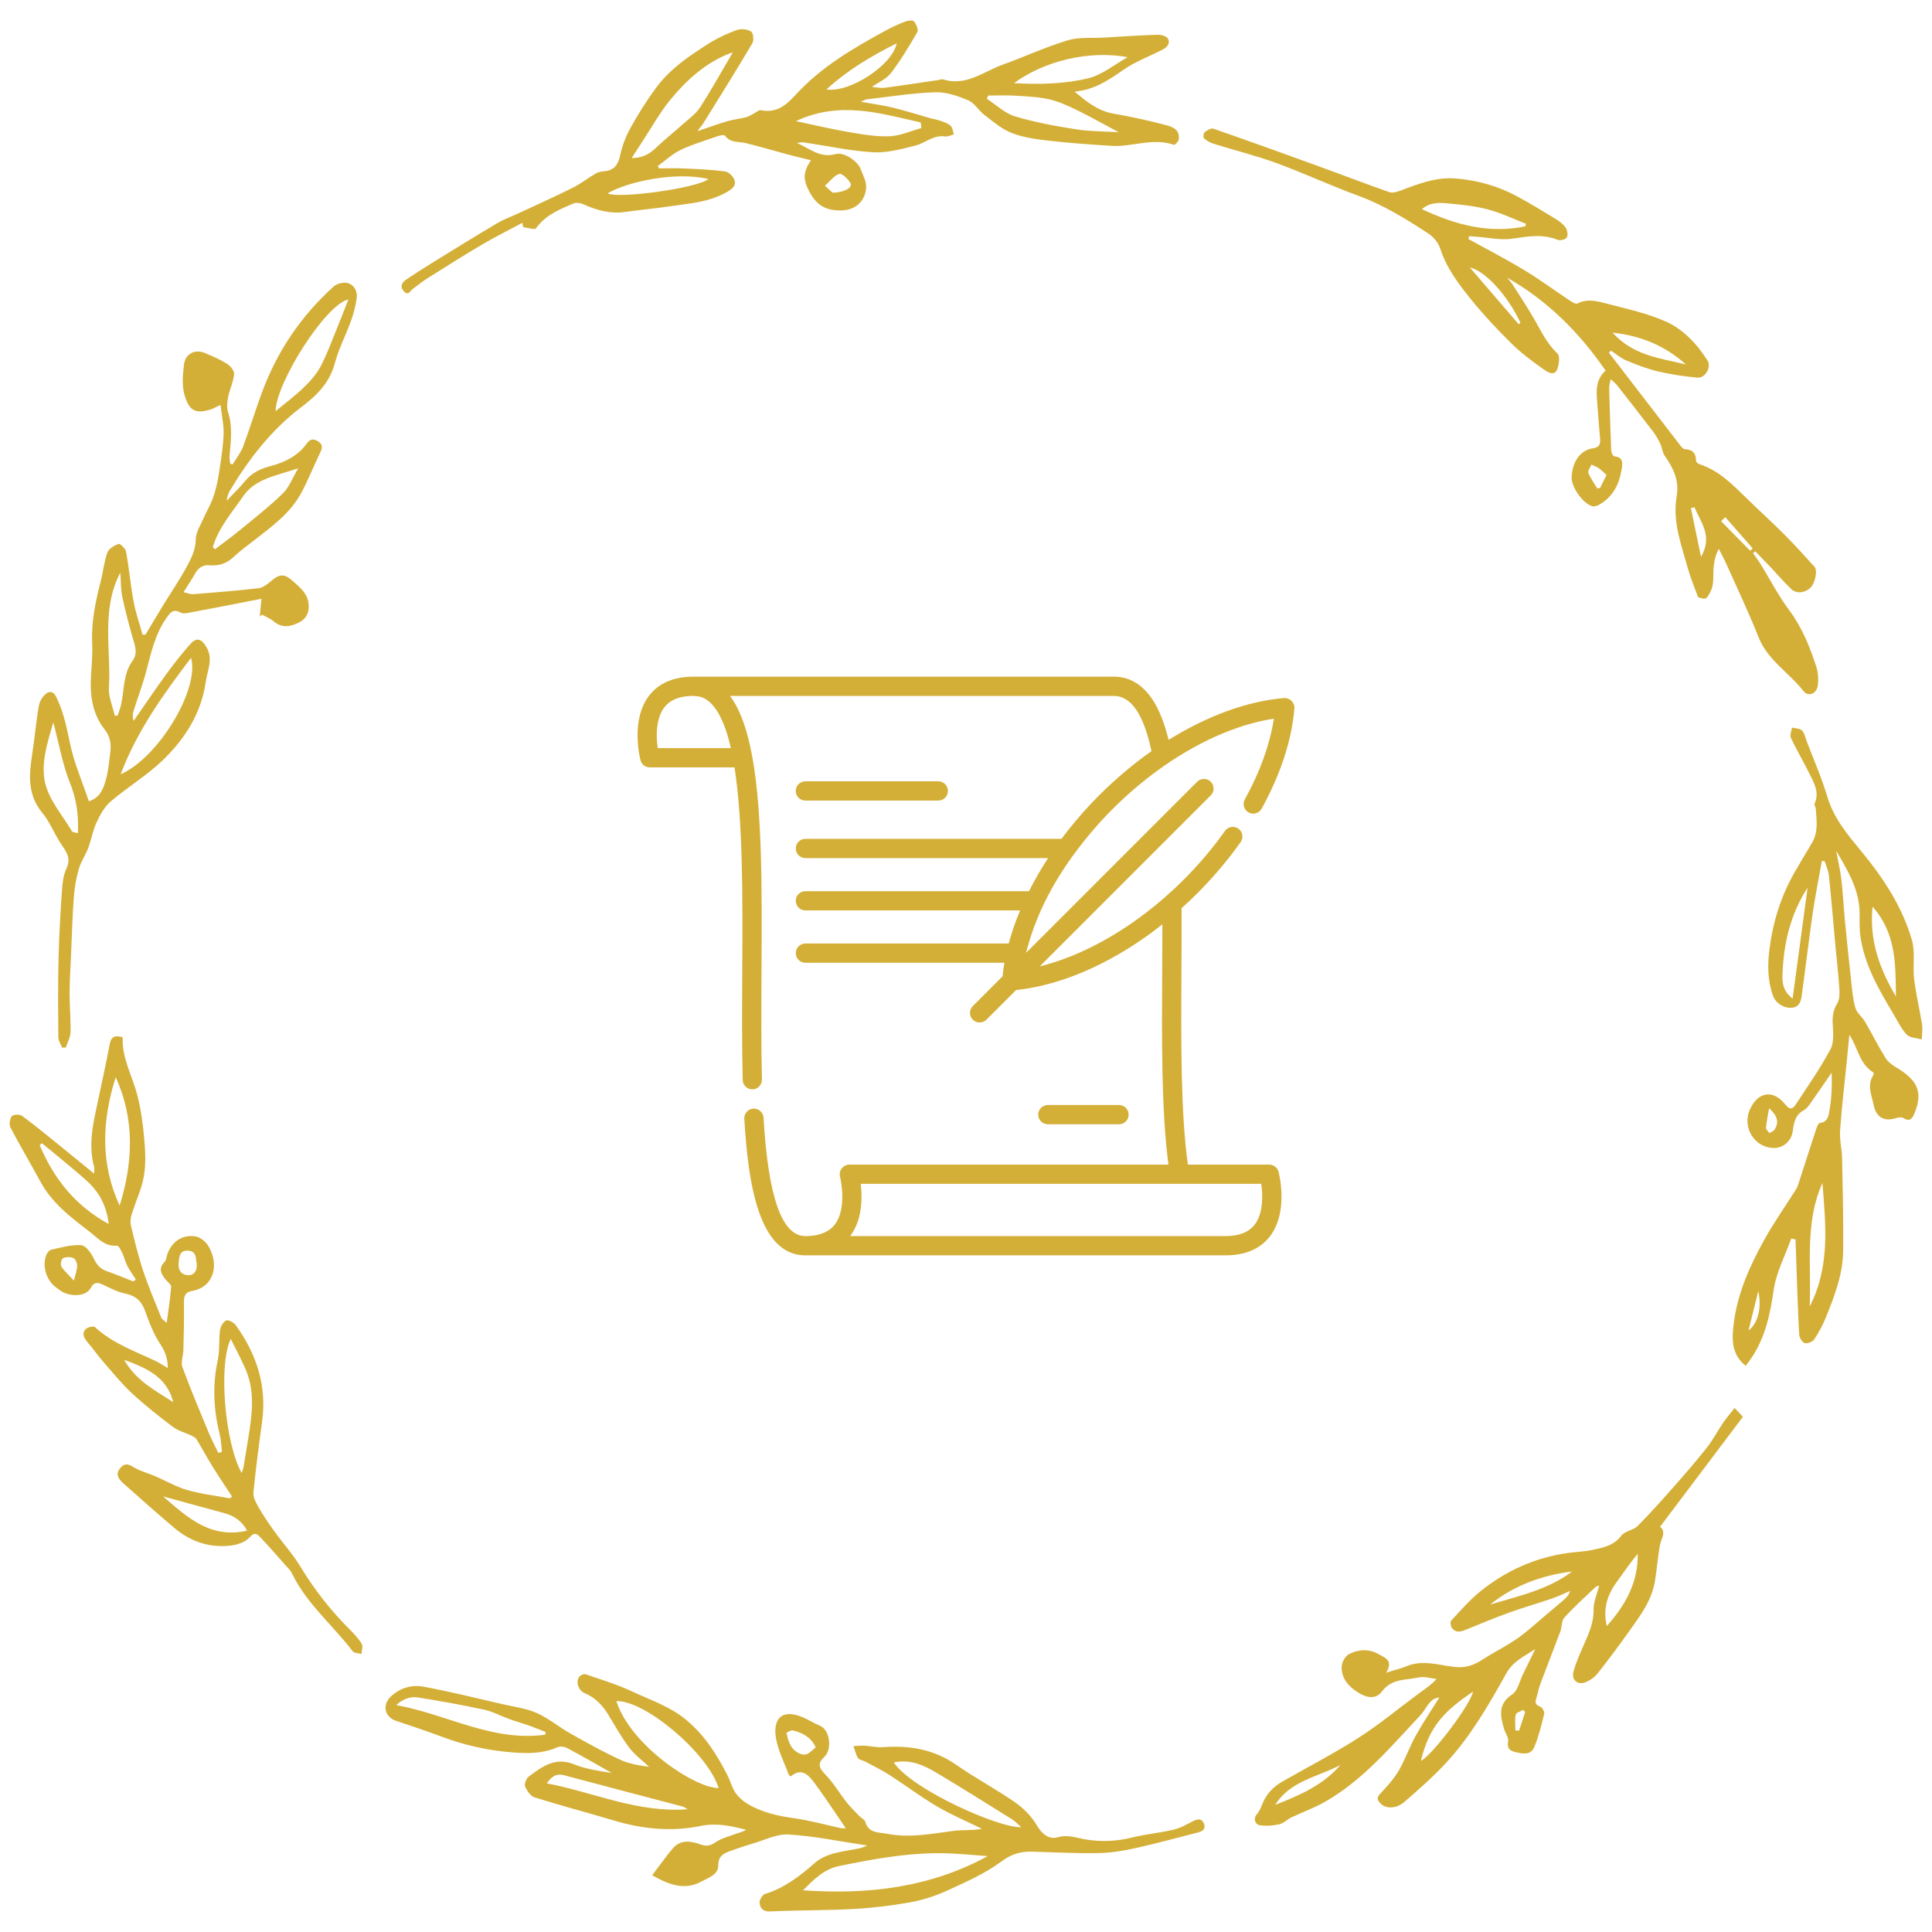
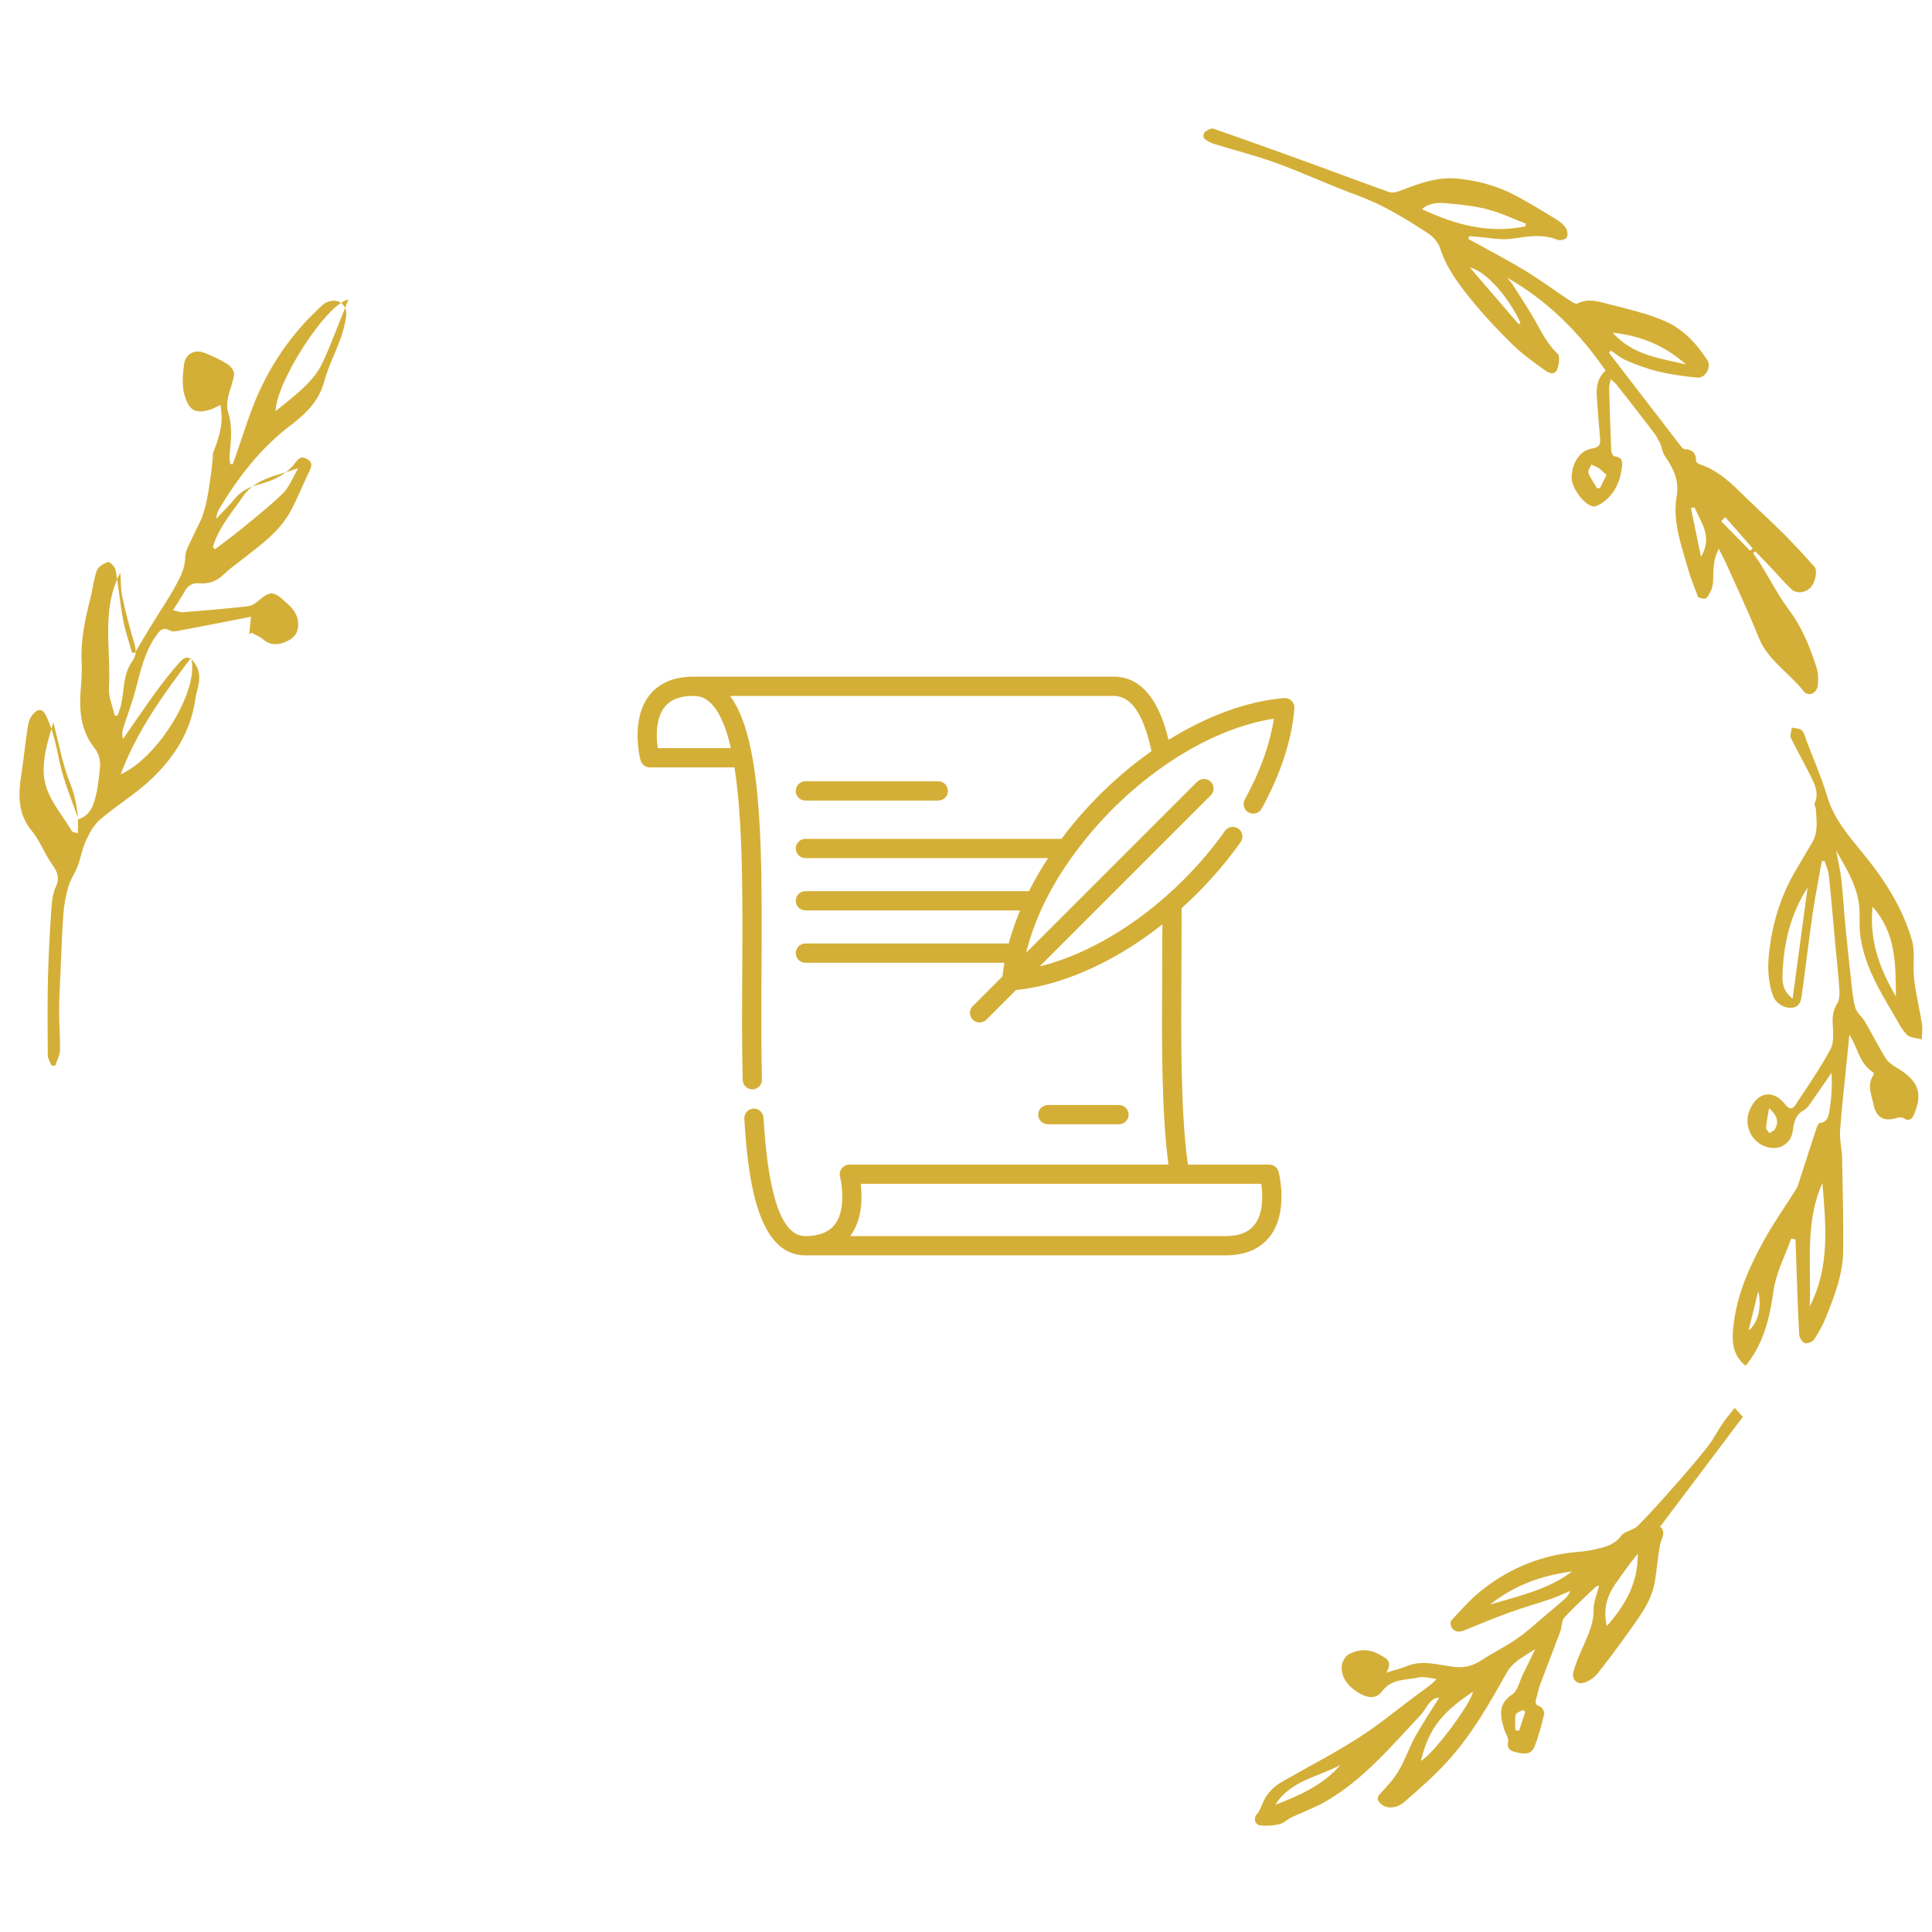
<svg xmlns="http://www.w3.org/2000/svg" version="1.1" id="Capa_1" x="0px" y="0px" width="200px" height="200px" viewBox="-60 -60 200 200" enable-background="new -60 -60 200 200" xml:space="preserve">
  <path fill="#D4AF37" d="M37.133,20.882H23.371c-0.55,0-0.996,0.446-0.996,0.996s0.446,0.996,0.996,0.996h13.763  c0.55,0,0.996-0.446,0.996-0.996C38.129,21.328,37.683,20.882,37.133,20.882z M55.84,54.391h-7.368c-0.55,0-0.996,0.446-0.996,0.996  s0.446,0.996,0.996,0.996h7.368c0.55,0,0.996-0.446,0.996-0.996C56.836,54.837,56.39,54.391,55.84,54.391z M69.25,24.104  c0.482,0.266,1.087,0.092,1.354-0.389c1.953-3.53,3.126-7.119,3.392-10.376c0.049-0.604-0.471-1.123-1.074-1.074  c-3.8,0.311-7.962,1.848-11.948,4.326c-0.431-1.75-0.976-3.117-1.653-4.151c-1.041-1.588-2.399-2.394-4.036-2.394h-43.47  c-2.059,0-3.613,0.661-4.619,1.966c-1.953,2.533-0.937,6.516-0.893,6.684c0.115,0.438,0.511,0.743,0.963,0.743h8.769  c0.891,5.668,0.845,13.729,0.803,21.148c-0.022,3.767-0.044,7.662,0.047,11.212c0.014,0.55,0.47,0.983,1.021,0.971  c0.55-0.014,0.985-0.471,0.971-1.021c-0.09-3.519-0.067-7.398-0.046-11.149c0.051-8.89,0.099-17.442-1.145-23.219  c-0.119-0.55-0.253-1.097-0.411-1.637c-0.439-1.508-0.997-2.763-1.706-3.704h39.719c1.805,0,3.088,1.871,3.914,5.717  c-1.075,0.756-2.123,1.578-3.14,2.456c-2.274,1.962-4.373,4.201-6.178,6.626H23.373c-0.55,0-0.996,0.446-0.996,0.996  s0.446,0.996,0.996,0.996h25.121c-0.736,1.129-1.396,2.275-1.974,3.424H23.373c-0.55,0-0.996,0.446-0.996,0.996  c0,0.55,0.446,0.996,0.996,0.996h22.228c-0.481,1.148-0.876,2.294-1.18,3.424H23.373c-0.55,0-0.996,0.446-0.996,0.996  c0,0.55,0.446,0.996,0.996,0.996h20.602c-0.083,0.475-0.146,0.944-0.194,1.41l-3.077,3.077c-0.389,0.389-0.389,1.02,0,1.409  c0.377,0.377,1.021,0.388,1.409,0l3.075-3.075c1.847-0.187,3.66-0.641,5.406-1.265c1.797-0.642,3.528-1.467,5.179-2.422  c1.592-0.92,3.112-1.964,4.555-3.104c-0.001,1.631-0.01,3.281-0.019,4.895c-0.041,7.16-0.083,14.545,0.65,19.972  c0,0-32.998,0-33.037,0c-0.631,0-1.11,0.603-0.97,1.218c0.002,0.01,0.003,0.02,0.006,0.03c0,0.001,0.002,0.008,0.004,0.017  c0.056,0.23,0.729,3.189-0.5,4.88c-0.003,0.005-0.007,0.01-0.011,0.015c-0.707,0.96-1.958,1.249-3.091,1.242  c-2.421-0.014-3.834-4.025-4.322-12.262c-0.033-0.549-0.504-0.967-1.053-0.935c-0.549,0.033-0.968,0.504-0.935,1.053  c0.389,6.581,1.461,14.136,6.323,14.136h43.471c2.059,0,3.613-0.661,4.619-1.966c1.953-2.533,0.937-6.516,0.893-6.684  c-0.115-0.438-0.511-0.743-0.963-0.743h-8.422c-0.752-5.302-0.711-12.747-0.67-19.961c0.012-2.173,0.025-4.414,0.016-6.585  c0.554-0.498,1.098-1.012,1.631-1.545c1.662-1.662,3.171-3.445,4.485-5.301c0.318-0.449,0.212-1.071-0.237-1.388  s-1.071-0.212-1.388,0.237c-1.25,1.764-2.686,3.461-4.269,5.044c-1.248,1.248-2.578,2.415-3.982,3.485  c-3.428,2.612-7.096,4.489-10.583,5.406c-0.112,0.029-0.225,0.057-0.338,0.085l17.702-17.702c0.389-0.389,0.389-1.02,0-1.409  s-1.02-0.389-1.409,0L46.228,38.629c0.026-0.103,0.05-0.205,0.077-0.309c1.017-3.891,2.969-7.443,5.412-10.609  c0.001-0.001,0.002-0.002,0.003-0.003c0.008-0.01,0.015-0.02,0.023-0.03c2.277-2.978,4.981-5.633,8.002-7.853  c3.968-2.909,8.223-4.832,12.125-5.428c-0.406,2.651-1.433,5.514-3.006,8.357C68.594,23.232,68.768,23.838,69.25,24.104z   M15.657,17.446H8.089l0,0c-0.046-0.322-0.09-0.727-0.099-1.17c-0.018-0.906,0.103-2.172,0.785-3.052  c0.611-0.789,1.588-1.177,2.986-1.187l0.652,0.071c0.01,0.002,0.019,0.005,0.028,0.007c1.317,0.343,2.346,1.925,3.067,4.711  C15.561,17.033,15.609,17.239,15.657,17.446z M70.564,62.55c0.151,1.055,0.261,2.997-0.681,4.218  c-0.618,0.801-1.613,1.191-3.042,1.191H28.008c1.281-1.685,1.264-3.998,1.096-5.41L70.564,62.55L70.564,62.55z" />
  <g>
-     <path fill="#D4AF37" d="M27.554,129.259c-1.114-1.624-2.116-3.163-3.204-4.639c-0.62-0.842-1.348-1.681-2.474-0.734   c-0.132-0.096-0.21-0.122-0.228-0.17c-0.458-1.256-1.098-2.483-1.319-3.781c-0.319-1.865,0.487-3.131,2.764-2.166   c0.617,0.261,1.191,0.625,1.807,0.89c1.049,0.452,1.242,2.464,0.445,3.2c-0.727,0.671-0.587,1.131,0.076,1.815   c0.845,0.871,1.475,1.948,2.231,2.909c0.387,0.493,0.841,0.934,1.276,1.388c0.208,0.217,0.57,0.371,0.643,0.618   c0.36,1.225,1.378,1.068,2.299,1.247c2.322,0.453,4.578-0.014,6.859-0.307c0.956-0.122,1.94-0.02,2.927-0.212   c-1.56-0.767-3.171-1.445-4.665-2.323c-1.687-0.991-3.254-2.185-4.903-3.244c-0.811-0.521-1.688-0.941-2.539-1.398   c-0.242-0.13-0.607-0.163-0.727-0.357c-0.229-0.37-0.322-0.823-0.472-1.242c0.385-0.016,0.772-0.062,1.156-0.041   c0.622,0.034,1.248,0.201,1.86,0.155c2.749-0.207,5.301,0.201,7.635,1.833c1.965,1.374,4.101,2.501,6.07,3.869   c0.879,0.611,1.704,1.443,2.243,2.358c0.551,0.935,1.265,1.527,2.189,1.264c1.074-0.305,1.99,0.085,2.944,0.237   c1.613,0.256,3.158,0.182,4.738-0.209c1.418-0.35,2.89-0.481,4.313-0.816c0.698-0.164,1.35-0.549,2-0.878   c0.444-0.225,0.859-0.318,1.106,0.187c0.237,0.485,0.018,0.829-0.517,0.964c-2.171,0.549-4.33,1.152-6.515,1.636   c-1.266,0.28-2.572,0.497-3.864,0.52c-2.288,0.04-4.579-0.083-6.868-0.151c-1.193-0.035-2.143,0.252-3.193,1.03   c-1.677,1.244-3.654,2.111-5.572,2.99c-1.214,0.557-2.526,0.985-3.839,1.223c-1.953,0.354-3.94,0.587-5.923,0.696   c-2.853,0.157-5.717,0.111-8.572,0.251c-0.778,0.038-1.052-0.347-1.11-0.891c-0.032-0.294,0.296-0.834,0.568-0.919   c1.99-0.62,3.566-1.814,5.109-3.178c1.308-1.157,3.133-1.204,4.784-1.571c0.156-0.035,0.302-0.116,0.684-0.266   c-2.881-0.429-5.501-0.984-8.145-1.139c-1.249-0.073-2.546,0.609-3.814,0.971c-0.65,0.185-1.292,0.405-1.928,0.634   c-0.771,0.277-1.538,0.454-1.539,1.614c-0.001,0.956-1.006,1.247-1.718,1.637c-1.769,0.969-3.369,0.347-5.118-0.635   c0.737-0.971,1.385-1.897,2.109-2.757c0.822-0.977,1.895-0.798,2.925-0.428c0.582,0.209,0.977,0.135,1.509-0.224   c0.639-0.432,1.442-0.625,2.182-0.901c0.334-0.124,0.687-0.198,1.02-0.396c-1.562-0.398-3.059-0.744-4.717-0.402   c-2.986,0.616-5.969,0.334-8.899-0.537c-2.766-0.822-5.558-1.559-8.31-2.422c-0.417-0.131-0.794-0.695-0.976-1.145   c-0.103-0.255,0.126-0.825,0.382-1.013c1.381-1.018,2.734-2.057,4.685-1.264c1.222,0.497,2.57,0.686,3.905,0.897   c-1.537-0.866-3.063-1.751-4.62-2.579c-0.283-0.151-0.748-0.202-1.029-0.076c-1.5,0.673-3.076,0.645-4.64,0.525   c-2.527-0.194-4.984-0.745-7.364-1.645c-1.549-0.586-3.129-1.089-4.695-1.628c-1.197-0.412-1.442-1.668-0.492-2.54   c0.955-0.877,2.159-1.213,3.354-0.991c2.768,0.515,5.505,1.198,8.251,1.828c1.169,0.268,2.398,0.42,3.477,0.902   c1.229,0.549,2.294,1.452,3.477,2.12c1.676,0.946,3.364,1.88,5.106,2.696c0.93,0.435,1.982,0.611,3.044,0.751   c-0.693-0.654-1.488-1.23-2.056-1.979c-0.81-1.068-1.469-2.253-2.165-3.404c-0.605-1.001-1.376-1.791-2.473-2.253   c-0.607-0.256-0.912-1.116-0.572-1.644c0.117-0.181,0.498-0.367,0.675-0.306c1.646,0.565,3.322,1.077,4.892,1.813   c1.868,0.875,3.847,1.52,5.494,2.88c1.935,1.598,3.226,3.619,4.329,5.805c0.29,0.575,0.447,1.23,0.802,1.756   c0.308,0.456,0.76,0.864,1.234,1.15c1.496,0.902,3.158,1.271,4.885,1.51c1.629,0.226,3.226,0.681,4.838,1.03   C27.197,129.281,27.324,129.259,27.554,129.259z M42.246,132.146c-1.305-0.095-2.596-0.223-3.891-0.278   c-3.892-0.165-7.69,0.523-11.478,1.3c-1.563,0.32-2.594,1.352-3.747,2.516C29.949,136.16,36.326,135.377,42.246,132.146z    M14.399,125.103c-1.137-3.622-7.593-9.08-10.593-9.008C5.239,120.619,11.86,125.092,14.399,125.103z M-3.579,119.579   c0.026-0.091,0.052-0.183,0.078-0.274c-0.558-0.22-1.11-0.456-1.675-0.655c-0.705-0.249-1.427-0.45-2.13-0.704   c-0.862-0.31-1.688-0.769-2.573-0.959c-2.28-0.49-4.577-0.911-6.882-1.267c-0.791-0.122-1.568,0.185-2.221,0.79   C-13.806,117.441-9.049,120.324-3.579,119.579z M32.526,122.449c1.922,2.846,10.957,6.819,13.189,6.702   c-0.365-0.317-0.633-0.619-0.962-0.824c-2.612-1.629-5.217-3.269-7.862-4.842C35.592,122.713,34.21,122.09,32.526,122.449z    M11.191,127.294c-0.287-0.164-0.372-0.239-0.47-0.265c-4.106-1.084-8.215-2.155-12.316-3.254c-0.79-0.212-1.28,0.091-1.799,0.833   C1.46,125.539,5.963,127.679,11.191,127.294z M24.442,120.884c-0.477-1.047-1.362-1.505-2.365-1.754   c-0.195-0.048-0.673,0.245-0.662,0.29c0.208,0.829,0.402,1.654,1.313,2.085C23.583,121.91,23.935,121.261,24.442,120.884z" />
    <path fill="#D4AF37" d="M92.006-35.258c1.931,1.067,3.896,2.079,5.783,3.219c1.61,0.972,3.127,2.099,4.696,3.14   c0.243,0.161,0.634,0.406,0.806,0.318c1.112-0.571,2.203-0.199,3.25,0.067c1.961,0.497,3.961,0.959,5.807,1.754   c1.883,0.81,3.298,2.339,4.412,4.072c0.436,0.678-0.234,1.858-1.032,1.783c-1.369-0.129-2.743-0.327-4.081-0.642   c-1.129-0.266-2.228-0.694-3.302-1.142c-0.568-0.237-1.053-0.671-1.576-1.015c-0.071,0.072-0.143,0.145-0.214,0.217   c2.438,3.17,4.874,6.34,7.317,9.505c0.147,0.191,0.349,0.468,0.536,0.477c0.822,0.037,1.165,0.435,1.17,1.232   c0.001,0.114,0.214,0.283,0.36,0.33c2.057,0.661,3.484,2.177,4.969,3.621c1.278,1.242,2.599,2.441,3.857,3.703   c1.06,1.063,2.069,2.179,3.073,3.295c0.344,0.382,0.067,1.671-0.402,2.145c-0.549,0.556-1.45,0.68-1.993,0.17   c-0.716-0.672-1.351-1.428-2.027-2.143c-0.563-0.596-1.136-1.183-1.704-1.774c-0.079,0.065-0.157,0.131-0.236,0.196   c0.262,0.375,0.542,0.738,0.782,1.126c0.978,1.585,1.834,3.259,2.943,4.746c1.353,1.814,2.17,3.84,2.844,5.946   c0.182,0.57,0.209,1.23,0.141,1.83c-0.102,0.896-0.985,1.272-1.499,0.613c-1.484-1.906-3.694-3.175-4.64-5.565   c-1.016-2.564-2.208-5.058-3.332-7.578c-0.21-0.471-0.46-0.924-0.786-1.574c-0.589,1.119-0.556,2.132-0.575,3.146   c-0.008,0.414-0.076,0.867-0.259,1.231c-0.455,0.906-0.497,0.893-1.308,0.627c-0.376-1.039-0.77-1.95-1.035-2.896   c-0.688-2.457-1.631-4.924-1.186-7.509c0.295-1.712-0.349-2.943-1.229-4.223c-0.25-0.363-0.285-0.868-0.479-1.279   c-0.203-0.429-0.442-0.853-0.73-1.229c-1.232-1.615-2.486-3.215-3.74-4.813c-0.145-0.185-0.343-0.328-0.651-0.617   c-0.072,0.41-0.162,0.666-0.155,0.919c0.056,2.158,0.122,4.316,0.212,6.472c0.009,0.212,0.19,0.587,0.315,0.597   c0.98,0.079,0.856,0.786,0.761,1.371c-0.254,1.568-0.938,2.894-2.407,3.68c-0.172,0.092-0.408,0.166-0.586,0.125   c-0.98-0.226-2.236-1.998-2.182-3.031c0.087-1.648,0.907-2.781,2.232-2.983c0.612-0.093,0.764-0.411,0.718-0.958   c-0.123-1.447-0.246-2.895-0.343-4.344c-0.068-1.015,0.059-1.985,0.91-2.735c-2.729-3.951-6.015-7.25-10.214-9.631   c0.194,0.235,0.415,0.453,0.578,0.708c0.743,1.16,1.502,2.312,2.195,3.502c0.741,1.272,1.34,2.611,2.461,3.656   c0.276,0.258,0.164,1.155-0.037,1.649c-0.286,0.701-0.96,0.297-1.31,0.049c-1.153-0.82-2.315-1.661-3.323-2.646   c-1.468-1.435-2.883-2.942-4.179-4.533c-1.334-1.638-2.628-3.323-3.296-5.402c-0.189-0.587-0.687-1.193-1.211-1.533   c-2.309-1.503-4.641-2.959-7.264-3.918c-2.856-1.044-5.62-2.338-8.476-3.383c-2.123-0.777-4.331-1.32-6.493-1.994   c-0.364-0.113-0.722-0.32-1.007-0.569c-0.099-0.087-0.055-0.542,0.071-0.639c0.254-0.196,0.67-0.441,0.912-0.356   c3.632,1.262,7.249,2.567,10.863,3.879c2.448,0.889,4.879,1.825,7.337,2.687c0.324,0.114,0.784-0.014,1.136-0.148   c1.851-0.703,3.702-1.425,5.73-1.265c2.224,0.176,4.351,0.768,6.32,1.824c1.382,0.742,2.724,1.562,4.063,2.382   c0.389,0.238,0.78,0.546,1.029,0.917c0.171,0.255,0.239,0.766,0.092,0.992c-0.134,0.206-0.684,0.34-0.941,0.236   c-1.573-0.635-3.107-0.351-4.711-0.115c-1.19,0.175-2.448-0.118-3.676-0.203c-0.257-0.018-0.513-0.041-0.769-0.062   C92.064-35.454,92.035-35.356,92.006-35.258z M97.912-36.573c0.017-0.089,0.034-0.178,0.05-0.267   c-1.296-0.5-2.562-1.111-3.896-1.468c-1.303-0.349-2.67-0.495-4.019-0.621c-0.95-0.089-1.958-0.183-2.849,0.577   C90.676-36.713,94.165-35.788,97.912-36.573z M106.933-25.563c2.176,2.404,4.969,2.645,7.593,3.291   C112.423-24.154,109.974-25.234,106.933-25.563z M97.214-26.434c0.06-0.052,0.12-0.104,0.18-0.155   c-1.236-2.668-3.543-5.327-5.238-5.727C93.842-30.356,95.528-28.395,97.214-26.434z M115.412-7.483   c-0.123,0.023-0.247,0.047-0.37,0.07c0.333,1.614,0.667,3.228,1.044,5.058C117.333-4.48,116.066-5.927,115.412-7.483z    M106.306-10.835c-0.351-0.308-0.56-0.533-0.808-0.699c-0.231-0.155-0.503-0.248-0.757-0.368c-0.115,0.288-0.396,0.64-0.314,0.85   c0.222,0.568,0.598,1.075,0.913,1.607c0.101-0.013,0.201-0.027,0.301-0.04C105.861-9.932,106.081-10.378,106.306-10.835z    M118.598-6.468c-0.142,0.141-0.284,0.283-0.425,0.424c0.999,1.019,1.999,2.037,2.998,3.056c0.09-0.08,0.18-0.161,0.269-0.241   C120.492-4.308,119.545-5.388,118.598-6.468z" />
-     <path fill="#D4AF37" d="M23.951-43.409c-0.916-0.23-1.7-0.416-2.478-0.624c-1.419-0.379-2.828-0.794-4.253-1.15   c-0.749-0.187-1.616,0.015-2.171-0.776c-0.072-0.102-0.474-0.038-0.693,0.038c-1.307,0.455-2.646,0.848-3.89,1.439   c-0.86,0.409-1.585,1.103-2.37,1.67c0.044,0.08,0.088,0.16,0.131,0.241c0.854,0,1.71-0.033,2.563,0.007   c1.437,0.068,2.88,0.124,4.303,0.316c0.363,0.049,0.824,0.536,0.945,0.916c0.154,0.486-0.122,0.821-0.7,1.162   c-1.939,1.141-4.086,1.238-6.196,1.554C7.677-38.398,6.2-38.269,4.734-38.06c-1.557,0.222-2.979-0.174-4.377-0.807   c-0.29-0.131-0.724-0.182-1.003-0.064c-1.439,0.612-2.896,1.196-3.868,2.567c-0.13,0.183-0.873-0.07-1.332-0.121   c-0.028-0.149-0.055-0.298-0.083-0.447c-1.394,0.748-2.814,1.451-4.176,2.253c-1.931,1.138-3.825,2.341-5.723,3.534   c-0.487,0.306-0.926,0.687-1.397,1.018c-0.287,0.202-0.503,0.797-0.965,0.288c-0.445-0.49-0.213-0.922,0.262-1.238   c0.869-0.577,1.745-1.146,2.633-1.694c2.253-1.389,4.502-2.785,6.78-4.132c0.73-0.432,1.546-0.716,2.319-1.077   c1.835-0.855,3.683-1.682,5.492-2.589c0.854-0.428,1.615-1.038,2.448-1.512c0.279-0.159,0.649-0.169,0.981-0.217   c0.903-0.13,1.284-0.728,1.467-1.593c0.21-0.994,0.586-1.989,1.08-2.877c0.805-1.446,1.693-2.858,2.676-4.188   c1.436-1.94,3.43-3.275,5.437-4.548c0.903-0.573,1.9-1.03,2.907-1.394c0.43-0.156,1.077-0.075,1.466,0.161   c0.22,0.134,0.306,0.913,0.13,1.21c-1.672,2.822-3.41,5.606-5.142,8.392c-0.138,0.222-0.373,0.384-0.515,0.706   c1.017-0.344,2.026-0.717,3.055-1.021c0.639-0.189,1.314-0.252,1.961-0.418c0.286-0.073,0.542-0.26,0.812-0.395   c0.239-0.119,0.508-0.376,0.713-0.332c1.577,0.336,2.593-0.496,3.558-1.555c2.664-2.925,6.028-4.882,9.456-6.741   c0.617-0.335,1.263-0.629,1.92-0.875c0.283-0.106,0.794-0.172,0.913-0.024c0.234,0.291,0.483,0.869,0.345,1.109   c-0.841,1.458-1.717,2.908-2.733,4.246c-0.455,0.599-1.26,0.931-1.979,1.435c0.436,0.032,0.897,0.142,1.336,0.085   c1.864-0.242,3.721-0.533,5.58-0.806c0.153-0.022,0.324-0.103,0.457-0.061c2.379,0.747,4.191-0.811,6.198-1.534   c2.245-0.809,4.425-1.82,6.703-2.51c1.178-0.356,2.508-0.211,3.77-0.285c1.846-0.108,3.691-0.235,5.538-0.293   c0.367-0.012,0.935,0.147,1.073,0.406c0.268,0.504-0.108,0.915-0.599,1.162c-1.363,0.686-2.826,1.231-4.062,2.099   c-1.529,1.073-3.035,2.058-5.007,2.221c1.226,1.023,2.391,1.992,4.001,2.273c1.77,0.309,3.532,0.688,5.269,1.144   c0.731,0.192,1.665,0.418,1.514,1.534c-0.029,0.215-0.402,0.592-0.498,0.558c-2.181-0.774-4.324,0.243-6.481,0.105   c-2.189-0.14-4.38-0.293-6.559-0.543c-1.274-0.146-2.588-0.333-3.769-0.795c-1.022-0.399-1.91-1.175-2.803-1.855   c-0.609-0.463-1.039-1.253-1.703-1.53c-1.076-0.451-2.287-0.863-3.426-0.824c-2.357,0.08-4.703,0.465-7.053,0.731   c-0.115,0.013-0.222,0.088-0.616,0.251c1.285,0.231,2.317,0.364,3.321,0.61c1.302,0.318,2.582,0.729,3.874,1.094   c0.316,0.089,0.648,0.129,0.955,0.24c0.395,0.144,0.834,0.267,1.137,0.532c0.216,0.189,0.238,0.598,0.347,0.909   c-0.308,0.074-0.632,0.248-0.923,0.205c-1.195-0.177-2.039,0.693-3.068,0.95c-1.434,0.357-2.934,0.775-4.378,0.69   c-2.384-0.14-4.745-0.663-7.117-1.015c-0.239-0.035-0.487-0.005-0.743,0.064c1.282,0.549,2.382,1.592,3.993,1.135   c0.837-0.238,2.269,0.711,2.582,1.554c0.229,0.617,0.601,1.262,0.571,1.878c-0.071,1.467-1.137,2.388-2.587,2.406   c-1.471,0.018-2.476-0.422-3.287-1.931C23.146-41.348,23.082-42.137,23.951-43.409z M5.395-43.642   c1.278,0.007,1.948-0.522,2.609-1.148c0.866-0.82,1.804-1.562,2.692-2.358c0.614-0.551,1.332-1.05,1.767-1.724   c1.193-1.848,2.261-3.777,3.367-5.655c0.013,0.002-0.052-0.033-0.098-0.016c-2.613,0.966-4.612,2.776-6.332,4.866   c-1.103,1.341-1.954,2.891-2.915,4.349C6.156-44.827,5.834-44.321,5.395-43.642z M55.808-46.313   c-1.585-0.844-2.958-1.624-4.376-2.313c-0.919-0.447-1.876-0.88-2.865-1.1c-1.136-0.253-2.323-0.3-3.492-0.371   c-0.928-0.056-1.861-0.011-2.793-0.011c-0.04,0.112-0.08,0.224-0.12,0.337c0.964,0.623,1.853,1.497,2.909,1.816   c2.049,0.619,4.181,1.001,6.301,1.338C52.791-46.391,54.249-46.411,55.808-46.313z M22.399-47.458   c1.948,0.409,3.709,0.833,5.491,1.137c1.388,0.237,2.809,0.484,4.203,0.426c1.106-0.046,2.192-0.547,3.287-0.846   c-0.021-0.194-0.042-0.387-0.064-0.581C31.102-48.27,26.902-49.591,22.399-47.458z M56.735-54.083   c-4.043-0.733-8.638,0.396-11.76,2.689c2.674,0.155,5.235,0.087,7.682-0.504C54.108-52.249,55.382-53.33,56.735-54.083z    M13.335-41.468C9.949-42.266,4.939-41.2,2.907-39.982C4.014-39.397,12.239-40.532,13.335-41.468z M25.558-50.739   c2.461,0.355,6.848-2.56,7.259-4.773C30.143-54.176,27.693-52.707,25.558-50.739z M26.186-40.054   c1.232-0.017,2.082-0.537,1.859-0.969c-0.226-0.437-0.903-1.061-1.17-0.971c-0.565,0.19-0.991,0.792-1.475,1.225   C25.724-40.475,26.047-40.181,26.186-40.054z" />
-     <path fill="#D4AF37" d="M-37.172-18.085c-0.507,0.239-0.742,0.383-0.997,0.465c-1.69,0.544-2.282,0.026-2.725-1.469   c-0.29-0.978-0.186-2.118-0.062-3.161c0.135-1.141,1.14-1.642,2.18-1.203c0.787,0.332,1.582,0.674,2.301,1.128   c0.341,0.215,0.746,0.727,0.711,1.061c-0.085,0.806-0.46,1.578-0.622,2.382c-0.101,0.5-0.156,1.078-0.004,1.547   c0.494,1.522,0.282,3.038,0.151,4.566c-0.022,0.254,0.048,0.517,0.075,0.775c0.081,0.024,0.162,0.049,0.243,0.073   c0.37-0.619,0.842-1.201,1.091-1.865c0.726-1.932,1.312-3.916,2.044-5.845c1.576-4.156,4.029-7.736,7.327-10.713   c0.336-0.303,1.026-0.468,1.458-0.35c0.659,0.18,1.024,0.84,0.927,1.543c-0.108,0.785-0.304,1.572-0.572,2.318   c-0.536,1.492-1.289,2.918-1.694,4.441c-0.545,2.047-1.897,3.349-3.484,4.553c-3.091,2.344-5.415,5.355-7.392,8.656   c-0.095,0.158-0.159,0.337-0.221,0.512c-0.039,0.11-0.048,0.231-0.102,0.516c0.73-0.778,1.383-1.405,1.955-2.1   c0.707-0.859,1.626-1.241,2.67-1.519c1.451-0.386,2.78-1.066,3.68-2.326c0.38-0.533,0.759-0.463,1.18-0.203   c0.427,0.263,0.464,0.617,0.228,1.096c-0.704,1.431-1.27,2.934-2.038,4.327c-1.121,2.032-2.986,3.373-4.77,4.772   c-0.723,0.567-1.482,1.097-2.142,1.731c-0.727,0.698-1.552,0.982-2.522,0.895c-0.715-0.065-1.164,0.256-1.501,0.853   c-0.334,0.591-0.714,1.156-1.199,1.932c0.41,0.088,0.723,0.231,1.023,0.207c2.242-0.177,4.485-0.356,6.718-0.613   c0.439-0.051,0.893-0.379,1.247-0.686c0.973-0.842,1.432-0.862,2.392,0.003c0.684,0.616,1.406,1.18,1.55,2.199   c0.124,0.874-0.155,1.577-0.884,1.974c-0.886,0.483-1.833,0.698-2.744-0.08c-0.338-0.289-0.78-0.454-1.175-0.676   c-0.08,0.066-0.16,0.131-0.239,0.197c0.054-0.563,0.108-1.126,0.177-1.845c-0.807,0.159-1.514,0.3-2.222,0.437   c-1.839,0.356-3.678,0.714-5.519,1.056c-0.201,0.037-0.457,0.036-0.625-0.057c-0.75-0.418-1.036-0.065-1.48,0.568   c-1.164,1.66-1.568,3.556-2.067,5.448c-0.368,1.393-0.885,2.746-1.319,4.123c-0.101,0.322-0.132,0.667-0.002,1.069   c1.116-1.604,2.207-3.225,3.355-4.805c0.777-1.069,1.597-2.112,2.469-3.104c0.704-0.801,1.223-0.61,1.749,0.337   c0.68,1.224,0.057,2.352-0.104,3.509c-0.458,3.278-2.167,5.942-4.478,8.158c-1.643,1.575-3.642,2.771-5.38,4.257   c-0.648,0.554-1.096,1.408-1.468,2.203c-0.381,0.813-0.516,1.738-0.834,2.585c-0.275,0.732-0.752,1.397-0.969,2.141   c-0.272,0.932-0.453,1.908-0.525,2.876c-0.151,2.05-0.209,4.108-0.299,6.163c-0.057,1.299-0.14,2.597-0.143,3.896   c-0.003,1.34,0.128,2.681,0.094,4.018c-0.013,0.53-0.314,1.053-0.483,1.579c-0.128,0.005-0.255,0.01-0.383,0.015   c-0.139-0.357-0.395-0.712-0.398-1.07c-0.024-2.715-0.041-5.431,0.023-8.144c0.055-2.336,0.191-4.67,0.35-7.002   c0.054-0.79,0.14-1.637,0.471-2.335c0.514-1.083-0.025-1.752-0.568-2.554c-0.696-1.03-1.14-2.25-1.925-3.196   c-1.561-1.879-1.391-3.948-1.049-6.113c0.263-1.663,0.388-3.349,0.691-5.003c0.09-0.495,0.474-1.116,0.898-1.326   c0.614-0.304,0.88,0.383,1.085,0.848c0.621,1.404,0.92,2.885,1.234,4.391c0.427,2.041,1.279,3.993,1.955,6.001   c1.232-0.411,1.515-1.376,1.768-2.267c0.257-0.905,0.322-1.867,0.446-2.807c0.112-0.849,0.005-1.614-0.572-2.346   c-1.286-1.633-1.55-3.564-1.422-5.583c0.071-1.111,0.174-2.229,0.121-3.338c-0.105-2.217,0.344-4.339,0.889-6.46   c0.252-0.98,0.342-2.011,0.684-2.954c0.145-0.4,0.715-0.733,1.164-0.889c0.156-0.054,0.714,0.485,0.773,0.809   c0.31,1.715,0.463,3.458,0.781,5.17c0.215,1.158,0.612,2.282,0.927,3.421c0.101-0.005,0.202-0.011,0.302-0.016   c0.606-1.008,1.204-2.021,1.819-3.023c0.801-1.306,1.671-2.574,2.403-3.917c0.488-0.896,0.962-1.797,0.98-2.922   c0.012-0.741,0.505-1.481,0.819-2.207c0.306-0.706,0.717-1.372,0.972-2.094c0.263-0.742,0.446-1.522,0.57-2.301   c0.221-1.395,0.455-2.798,0.52-4.205C-36.809-15.939-37.041-16.914-37.172-18.085z M-47.507,20.151   c3.898-1.702,8.204-8.826,7.285-12.054C-43.085,11.883-45.778,15.58-47.507,20.151z M-23.935-28.997   c-2.327,0.47-7.503,8.62-7.535,11.564c0.96-0.8,1.991-1.568,2.91-2.452c0.671-0.646,1.327-1.376,1.753-2.192   c0.692-1.323,1.197-2.745,1.767-4.13C-24.672-27.101-24.327-28.004-23.935-28.997z M-47.544-0.721   c-2.019,3.847-0.942,7.941-1.179,11.914c-0.057,0.954,0.392,1.937,0.609,2.907c0.099-0.013,0.199-0.025,0.298-0.038   c0.119-0.378,0.267-0.749,0.353-1.134c0.341-1.518,0.194-3.165,1.179-4.51c0.457-0.624,0.362-1.235,0.156-1.931   c-0.458-1.547-0.873-3.111-1.21-4.689C-47.512,0.981-47.482,0.12-47.544-0.721z M-37.967-3.359   c0.072,0.074,0.144,0.148,0.216,0.222c0.88-0.673,1.779-1.321,2.634-2.024c1.492-1.227,3.023-2.42,4.402-3.766   c0.653-0.638,0.993-1.596,1.586-2.598c-2.247,0.779-4.43,1.056-5.688,2.883C-35.977-6.956-37.377-5.383-37.967-3.359z    M-54.481,14.776c-0.61,2.1-1.316,4.261-0.848,6.269c0.415,1.785,1.792,3.35,2.772,4.996c0.076,0.128,0.362,0.131,0.62,0.214   c0.086-1.853-0.132-3.5-0.811-5.187C-53.535,19.114-53.894,16.987-54.481,14.776z" />
+     <path fill="#D4AF37" d="M-37.172-18.085c-0.507,0.239-0.742,0.383-0.997,0.465c-1.69,0.544-2.282,0.026-2.725-1.469   c-0.29-0.978-0.186-2.118-0.062-3.161c0.135-1.141,1.14-1.642,2.18-1.203c0.787,0.332,1.582,0.674,2.301,1.128   c0.341,0.215,0.746,0.727,0.711,1.061c-0.085,0.806-0.46,1.578-0.622,2.382c-0.101,0.5-0.156,1.078-0.004,1.547   c0.494,1.522,0.282,3.038,0.151,4.566c-0.022,0.254,0.048,0.517,0.075,0.775c0.081,0.024,0.162,0.049,0.243,0.073   c0.726-1.932,1.312-3.916,2.044-5.845c1.576-4.156,4.029-7.736,7.327-10.713   c0.336-0.303,1.026-0.468,1.458-0.35c0.659,0.18,1.024,0.84,0.927,1.543c-0.108,0.785-0.304,1.572-0.572,2.318   c-0.536,1.492-1.289,2.918-1.694,4.441c-0.545,2.047-1.897,3.349-3.484,4.553c-3.091,2.344-5.415,5.355-7.392,8.656   c-0.095,0.158-0.159,0.337-0.221,0.512c-0.039,0.11-0.048,0.231-0.102,0.516c0.73-0.778,1.383-1.405,1.955-2.1   c0.707-0.859,1.626-1.241,2.67-1.519c1.451-0.386,2.78-1.066,3.68-2.326c0.38-0.533,0.759-0.463,1.18-0.203   c0.427,0.263,0.464,0.617,0.228,1.096c-0.704,1.431-1.27,2.934-2.038,4.327c-1.121,2.032-2.986,3.373-4.77,4.772   c-0.723,0.567-1.482,1.097-2.142,1.731c-0.727,0.698-1.552,0.982-2.522,0.895c-0.715-0.065-1.164,0.256-1.501,0.853   c-0.334,0.591-0.714,1.156-1.199,1.932c0.41,0.088,0.723,0.231,1.023,0.207c2.242-0.177,4.485-0.356,6.718-0.613   c0.439-0.051,0.893-0.379,1.247-0.686c0.973-0.842,1.432-0.862,2.392,0.003c0.684,0.616,1.406,1.18,1.55,2.199   c0.124,0.874-0.155,1.577-0.884,1.974c-0.886,0.483-1.833,0.698-2.744-0.08c-0.338-0.289-0.78-0.454-1.175-0.676   c-0.08,0.066-0.16,0.131-0.239,0.197c0.054-0.563,0.108-1.126,0.177-1.845c-0.807,0.159-1.514,0.3-2.222,0.437   c-1.839,0.356-3.678,0.714-5.519,1.056c-0.201,0.037-0.457,0.036-0.625-0.057c-0.75-0.418-1.036-0.065-1.48,0.568   c-1.164,1.66-1.568,3.556-2.067,5.448c-0.368,1.393-0.885,2.746-1.319,4.123c-0.101,0.322-0.132,0.667-0.002,1.069   c1.116-1.604,2.207-3.225,3.355-4.805c0.777-1.069,1.597-2.112,2.469-3.104c0.704-0.801,1.223-0.61,1.749,0.337   c0.68,1.224,0.057,2.352-0.104,3.509c-0.458,3.278-2.167,5.942-4.478,8.158c-1.643,1.575-3.642,2.771-5.38,4.257   c-0.648,0.554-1.096,1.408-1.468,2.203c-0.381,0.813-0.516,1.738-0.834,2.585c-0.275,0.732-0.752,1.397-0.969,2.141   c-0.272,0.932-0.453,1.908-0.525,2.876c-0.151,2.05-0.209,4.108-0.299,6.163c-0.057,1.299-0.14,2.597-0.143,3.896   c-0.003,1.34,0.128,2.681,0.094,4.018c-0.013,0.53-0.314,1.053-0.483,1.579c-0.128,0.005-0.255,0.01-0.383,0.015   c-0.139-0.357-0.395-0.712-0.398-1.07c-0.024-2.715-0.041-5.431,0.023-8.144c0.055-2.336,0.191-4.67,0.35-7.002   c0.054-0.79,0.14-1.637,0.471-2.335c0.514-1.083-0.025-1.752-0.568-2.554c-0.696-1.03-1.14-2.25-1.925-3.196   c-1.561-1.879-1.391-3.948-1.049-6.113c0.263-1.663,0.388-3.349,0.691-5.003c0.09-0.495,0.474-1.116,0.898-1.326   c0.614-0.304,0.88,0.383,1.085,0.848c0.621,1.404,0.92,2.885,1.234,4.391c0.427,2.041,1.279,3.993,1.955,6.001   c1.232-0.411,1.515-1.376,1.768-2.267c0.257-0.905,0.322-1.867,0.446-2.807c0.112-0.849,0.005-1.614-0.572-2.346   c-1.286-1.633-1.55-3.564-1.422-5.583c0.071-1.111,0.174-2.229,0.121-3.338c-0.105-2.217,0.344-4.339,0.889-6.46   c0.252-0.98,0.342-2.011,0.684-2.954c0.145-0.4,0.715-0.733,1.164-0.889c0.156-0.054,0.714,0.485,0.773,0.809   c0.31,1.715,0.463,3.458,0.781,5.17c0.215,1.158,0.612,2.282,0.927,3.421c0.101-0.005,0.202-0.011,0.302-0.016   c0.606-1.008,1.204-2.021,1.819-3.023c0.801-1.306,1.671-2.574,2.403-3.917c0.488-0.896,0.962-1.797,0.98-2.922   c0.012-0.741,0.505-1.481,0.819-2.207c0.306-0.706,0.717-1.372,0.972-2.094c0.263-0.742,0.446-1.522,0.57-2.301   c0.221-1.395,0.455-2.798,0.52-4.205C-36.809-15.939-37.041-16.914-37.172-18.085z M-47.507,20.151   c3.898-1.702,8.204-8.826,7.285-12.054C-43.085,11.883-45.778,15.58-47.507,20.151z M-23.935-28.997   c-2.327,0.47-7.503,8.62-7.535,11.564c0.96-0.8,1.991-1.568,2.91-2.452c0.671-0.646,1.327-1.376,1.753-2.192   c0.692-1.323,1.197-2.745,1.767-4.13C-24.672-27.101-24.327-28.004-23.935-28.997z M-47.544-0.721   c-2.019,3.847-0.942,7.941-1.179,11.914c-0.057,0.954,0.392,1.937,0.609,2.907c0.099-0.013,0.199-0.025,0.298-0.038   c0.119-0.378,0.267-0.749,0.353-1.134c0.341-1.518,0.194-3.165,1.179-4.51c0.457-0.624,0.362-1.235,0.156-1.931   c-0.458-1.547-0.873-3.111-1.21-4.689C-47.512,0.981-47.482,0.12-47.544-0.721z M-37.967-3.359   c0.072,0.074,0.144,0.148,0.216,0.222c0.88-0.673,1.779-1.321,2.634-2.024c1.492-1.227,3.023-2.42,4.402-3.766   c0.653-0.638,0.993-1.596,1.586-2.598c-2.247,0.779-4.43,1.056-5.688,2.883C-35.977-6.956-37.377-5.383-37.967-3.359z    M-54.481,14.776c-0.61,2.1-1.316,4.261-0.848,6.269c0.415,1.785,1.792,3.35,2.772,4.996c0.076,0.128,0.362,0.131,0.62,0.214   c0.086-1.853-0.132-3.5-0.811-5.187C-53.535,19.114-53.894,16.987-54.481,14.776z" />
    <path fill="#D4AF37" d="M128.597,29.139c-0.319,1.801-0.684,3.595-0.947,5.404c-0.412,2.839-0.744,5.69-1.137,8.532   c-0.079,0.571-0.246,1.157-0.982,1.244c-0.796,0.095-1.701-0.444-1.984-1.223c-0.572-1.577-0.584-3.183-0.372-4.842   c0.358-2.806,1.17-5.443,2.568-7.898c0.601-1.056,1.239-2.091,1.853-3.14c0.648-1.108,0.455-2.312,0.371-3.5   c-0.013-0.178-0.181-0.393-0.123-0.521c0.536-1.18-0.068-2.159-0.55-3.139c-0.607-1.234-1.314-2.42-1.899-3.664   c-0.132-0.28,0.06-0.712,0.103-1.074c0.355,0.09,0.809,0.077,1.039,0.298c0.263,0.252,0.337,0.709,0.478,1.082   c0.729,1.925,1.564,3.819,2.151,5.786c0.677,2.269,2.148,3.98,3.589,5.732c2.248,2.734,4.172,5.676,5.161,9.087   c0.369,1.272,0.075,2.723,0.237,4.073c0.189,1.571,0.572,3.117,0.817,4.683c0.078,0.501-0.014,1.028-0.029,1.544   c-0.53-0.154-1.223-0.152-1.553-0.498c-0.584-0.61-0.957-1.426-1.4-2.167c-1.508-2.52-2.981-5.061-3.405-8.033   c-0.113-0.79-0.065-1.604-0.076-2.408c-0.034-2.421-1.244-4.412-2.429-6.428c0.183,0.983,0.419,1.96,0.536,2.95   c0.167,1.401,0.231,2.815,0.366,4.22c0.206,2.139,0.424,4.277,0.662,6.413c0.101,0.909,0.176,1.838,0.435,2.707   c0.152,0.511,0.688,0.895,0.972,1.382c0.727,1.247,1.374,2.541,2.131,3.769c0.253,0.41,0.7,0.744,1.127,0.997   c2.224,1.321,2.795,2.567,1.849,4.82c-0.219,0.52-0.52,0.813-1.126,0.409c-0.17-0.113-0.504-0.066-0.731,0.007   c-1.28,0.41-2.085-0.095-2.345-1.368c-0.214-1.047-0.714-2.063-0.008-3.105c0.038-0.057,0.017-0.229-0.032-0.259   c-1.443-0.889-1.579-2.553-2.469-3.889c-0.074,0.764-0.146,1.528-0.222,2.292c-0.253,2.535-0.556,5.067-0.737,7.608   c-0.069,0.965,0.191,1.949,0.21,2.926c0.064,3.177,0.139,6.355,0.109,9.532c-0.023,2.416-0.886,4.656-1.775,6.864   c-0.325,0.808-0.744,1.592-1.227,2.316c-0.169,0.253-0.714,0.464-0.986,0.377c-0.263-0.084-0.543-0.567-0.563-0.89   c-0.125-2.066-0.182-4.136-0.259-6.204c-0.045-1.212-0.083-2.425-0.124-3.637c-0.147-0.03-0.295-0.061-0.442-0.091   c-0.631,1.776-1.558,3.509-1.821,5.338c-0.363,2.527-0.871,4.921-2.319,7.052c-0.171,0.251-0.357,0.491-0.575,0.79   c-1.544-1.241-1.435-2.872-1.228-4.47c0.404-3.122,1.685-5.95,3.195-8.662c0.984-1.766,2.163-3.422,3.239-5.138   c0.161-0.257,0.25-0.564,0.345-0.856c0.589-1.809,1.164-3.622,1.76-5.429c0.073-0.221,0.221-0.574,0.363-0.59   c0.858-0.092,0.918-0.827,1.008-1.36c0.213-1.257,0.268-2.541,0.21-3.844c-0.687,0.998-1.365,2.003-2.066,2.992   c-0.229,0.323-0.464,0.705-0.792,0.881c-0.897,0.482-1.049,1.278-1.161,2.167c-0.124,0.987-0.926,1.711-1.812,1.75   c-2.075,0.093-3.493-2.082-2.614-4.007c0.836-1.829,2.399-2.071,3.654-0.489c0.454,0.573,0.761,0.481,1.062,0.022   c1.244-1.894,2.553-3.758,3.617-5.751c0.394-0.738,0.261-1.803,0.222-2.713c-0.033-0.746,0.075-1.364,0.473-2.015   c0.243-0.397,0.252-0.993,0.221-1.491c-0.088-1.412-0.255-2.819-0.384-4.229c-0.23-2.508-0.439-5.018-0.699-7.523   c-0.053-0.509-0.288-0.998-0.439-1.497C128.792,29.143,128.694,29.141,128.597,29.139z M127.338,75.244   c2.117-4.084,1.675-8.434,1.316-12.777C126.809,66.579,127.526,70.959,127.338,75.244z M127.12,31.895   c-1.779,2.746-2.471,5.751-2.593,8.892c-0.032,0.835-0.029,1.766,1.043,2.588C126.104,39.417,126.612,35.656,127.12,31.895z    M133.844,33.863c-0.34,3.449,0.691,6.354,2.422,9.291C136.233,39.763,136.27,36.575,133.844,33.863z M121.008,77.728   c0.994-0.742,1.382-2.411,1.009-4.071C121.681,75.014,121.345,76.371,121.008,77.728z M123.137,54.724   c-0.135,0.806-0.27,1.406-0.317,2.013c-0.014,0.177,0.222,0.374,0.343,0.562c0.189-0.124,0.448-0.206,0.555-0.381   C124.165,56.192,124.029,55.528,123.137,54.724z" />
    <path fill="#D4AF37" d="M88.996,115.732c-1.035,0.061-1.308,1.137-1.932,1.801c-3.062,3.258-5.937,6.726-9.893,8.987   c-1.111,0.635-2.334,1.069-3.493,1.622c-0.433,0.206-0.803,0.612-1.248,0.707c-0.682,0.146-1.424,0.208-2.099,0.085   c-0.274-0.05-0.696-0.601-0.211-1.136c0.275-0.303,0.429-0.731,0.588-1.123c0.416-1.02,1.151-1.741,2.086-2.275   c2.617-1.495,5.306-2.877,7.839-4.502c2.188-1.403,4.198-3.084,6.296-4.629c0.584-0.43,1.201-0.814,1.779-1.463   c-0.614-0.063-1.263-0.285-1.835-0.158c-1.317,0.293-2.804,0.098-3.796,1.434c-0.639,0.861-1.57,0.707-2.5,0.119   c-1.027-0.649-1.71-1.466-1.69-2.661c0.008-0.455,0.378-1.114,0.769-1.31c0.981-0.492,2.03-0.579,3.091,0.025   c0.703,0.4,1.479,0.625,0.766,1.911c0.124-0.044,0.248-0.088,0.372-0.132c0.571-0.179,1.16-0.314,1.709-0.544   c1.675-0.702,3.358-0.108,4.995,0.072c1.175,0.129,1.999-0.194,2.896-0.771c1.192-0.767,2.476-1.397,3.633-2.21   c1.093-0.768,2.073-1.697,3.101-2.557c0.581-0.486,1.164-0.969,1.733-1.469c0.247-0.217,0.46-0.474,0.59-0.864   c-0.632,0.268-1.251,0.574-1.899,0.796c-1.446,0.495-2.921,0.91-4.358,1.43c-1.548,0.56-3.073,1.188-4.596,1.816   c-0.534,0.22-1.03,0.289-1.394-0.213c-0.132-0.182-0.186-0.624-0.067-0.753c0.956-1.029,1.884-2.107,2.968-2.988   c2.675-2.176,5.736-3.555,9.176-4.023c0.824-0.112,1.667-0.13,2.475-0.309c1.102-0.244,2.214-0.43,2.995-1.479   c0.36-0.483,1.24-0.55,1.688-1.001c1.338-1.343,2.599-2.767,3.854-4.19c1.14-1.292,2.27-2.597,3.335-3.951   c0.619-0.788,1.084-1.696,1.65-2.528c0.341-0.501,0.742-0.961,1.195-1.541c0.34,0.359,0.578,0.609,0.863,0.91   c-2.879,3.82-5.708,7.574-8.576,11.38c0.687,0.562,0.104,1.236-0.022,1.938c-0.221,1.234-0.309,2.492-0.516,3.729   c-0.348,2.082-1.632,3.696-2.805,5.35c-1.009,1.423-2.055,2.823-3.14,4.189c-0.306,0.385-0.771,0.709-1.23,0.893   c-0.815,0.327-1.486-0.233-1.255-1.092c0.261-0.971,0.691-1.901,1.095-2.828c0.502-1.152,1.013-2.263,0.991-3.593   c-0.013-0.815,0.365-1.636,0.576-2.487c-0.078,0.028-0.267,0.04-0.372,0.14c-1.094,1.039-2.218,2.053-3.232,3.166   c-0.301,0.331-0.241,0.969-0.417,1.44c-0.688,1.845-1.414,3.675-2.103,5.52c-0.171,0.457-0.235,0.953-0.388,1.417   c-0.143,0.434-0.087,0.666,0.402,0.837c0.213,0.074,0.473,0.54,0.42,0.757c-0.283,1.164-0.572,2.341-1.03,3.442   c-0.359,0.862-1.204,0.692-1.949,0.514c-0.576-0.138-0.89-0.373-0.756-1.099c0.072-0.392-0.289-0.854-0.418-1.295   c-0.394-1.344-0.672-2.581,0.845-3.583c0.574-0.379,0.752-1.362,1.105-2.073c0.391-0.789,0.775-1.582,1.281-2.619   c-1.236,0.807-2.324,1.309-2.982,2.486c-1.809,3.239-3.658,6.473-6.185,9.221c-1.356,1.475-2.873,2.811-4.392,4.124   c-0.851,0.735-1.921,0.708-2.458,0.164c-0.326-0.33-0.441-0.584-0.049-1.006c0.692-0.744,1.402-1.506,1.912-2.374   c0.679-1.155,1.114-2.451,1.766-3.624C87.3,118.337,88.18,117.041,88.996,115.732z M106.336,108.326   c1.939-2.17,3.252-4.53,3.202-7.474c-0.815,0.976-1.522,2.009-2.251,3.025C106.332,105.207,105.941,106.647,106.336,108.326z    M92.48,115.114c-2.849,1.954-4.514,3.488-5.383,7.167C88.309,121.662,92.319,116.324,92.48,115.114z M94.259,106.098   c2.936-0.876,5.966-1.519,8.485-3.421C99.615,103.077,96.744,104.114,94.259,106.098z M78.764,122.708   c-2.334,1.249-5.198,1.629-6.746,4.123C74.521,125.867,76.96,124.8,78.764,122.708z M97.887,117.227   c-0.07-0.073-0.14-0.147-0.209-0.22c-0.27,0.161-0.727,0.281-0.772,0.49c-0.112,0.523-0.037,1.086-0.037,1.633   c0.128,0.01,0.256,0.02,0.384,0.03C97.464,118.515,97.675,117.871,97.887,117.227z" />
-     <path fill="#D4AF37" d="M-42.628,81.619c-0.013-0.982-0.263-1.698-0.77-2.462c-0.688-1.037-1.157-2.243-1.576-3.427   c-0.376-1.064-0.996-1.613-2.112-1.833c-0.828-0.164-1.604-0.613-2.39-0.965c-0.484-0.217-0.847-0.134-1.089,0.335   c-0.499,0.965-1.97,0.959-2.868,0.521c-0.247-0.121-0.466-0.299-0.694-0.458c-1.03-0.718-1.528-2.173-1.106-3.354   c0.086-0.239,0.311-0.555,0.523-0.602c1.03-0.227,2.089-0.546,3.113-0.473c0.477,0.034,1.041,0.815,1.303,1.379   c0.315,0.677,0.709,1.093,1.399,1.33c0.912,0.313,1.8,0.694,2.699,1.046c0.085-0.072,0.171-0.143,0.256-0.215   c-0.295-0.461-0.626-0.904-0.875-1.388c-0.222-0.432-0.326-0.923-0.535-1.364c-0.133-0.28-0.379-0.746-0.543-0.733   c-1.286,0.103-2-0.815-2.865-1.475c-1.94-1.482-3.876-2.957-5.072-5.178c-1.009-1.873-2.104-3.7-3.09-5.585   c-0.158-0.302-0.069-0.895,0.144-1.171c0.143-0.186,0.82-0.211,1.057-0.036c1.359,1.002,2.662,2.081,3.977,3.142   c1.114,0.898,2.219,1.807,3.488,2.842c0-0.412,0.033-0.569-0.005-0.706c-0.707-2.552,0.038-4.999,0.538-7.462   c0.352-1.736,0.753-3.462,1.068-5.204c0.154-0.851,0.59-0.974,1.354-0.744c-0.101,2.149,0.988,3.977,1.504,5.958   c0.384,1.474,0.589,3.008,0.725,4.528c0.115,1.289,0.184,2.626-0.035,3.889c-0.234,1.345-0.849,2.621-1.257,3.94   c-0.111,0.358-0.178,0.785-0.093,1.139c0.379,1.572,0.751,3.151,1.259,4.683c0.549,1.655,1.24,3.264,1.891,4.885   c0.071,0.176,0.291,0.292,0.561,0.551c0.175-1.338,0.365-2.536,0.46-3.741c0.018-0.224-0.341-0.483-0.537-0.717   c-0.496-0.59-0.829-1.18-0.138-1.867c0.115-0.114,0.157-0.318,0.198-0.489c0.35-1.492,1.592-2.424,3.071-2.128   c0.472,0.094,0.992,0.544,1.256,0.974c1.128,1.842,0.657,4.257-1.7,4.658c-0.611,0.104-0.836,0.443-0.825,1.094   c0.029,1.671-0.019,3.344-0.057,5.016c-0.014,0.598-0.287,1.267-0.099,1.778c0.851,2.318,1.815,4.594,2.76,6.876   c0.283,0.683,0.638,1.336,0.96,2.003c0.123-0.037,0.246-0.074,0.37-0.111c-0.073-0.602-0.084-1.219-0.23-1.803   c-0.633-2.547-0.769-5.085-0.207-7.674c0.218-1.003,0.099-2.075,0.235-3.102c0.05-0.378,0.318-0.866,0.628-1.023   c0.207-0.105,0.794,0.192,0.992,0.467c2.155,2.989,3.253,6.279,2.739,10.013c-0.335,2.435-0.66,4.874-0.897,7.32   c-0.047,0.49,0.259,1.06,0.525,1.523c0.489,0.851,1.043,1.669,1.617,2.467c0.905,1.257,1.955,2.421,2.753,3.739   c1.436,2.371,3.129,4.514,5.084,6.468c0.454,0.454,0.908,0.935,1.232,1.481c0.151,0.254-0.007,0.692-0.026,1.047   c-0.312-0.091-0.758-0.081-0.916-0.289c-2.062-2.706-4.763-4.914-6.279-8.048c-0.17-0.351-0.485-0.636-0.75-0.937   c-0.815-0.922-1.623-1.853-2.468-2.747c-0.322-0.341-0.605-0.695-1.163-0.058c-0.411,0.47-1.198,0.756-1.854,0.842   c-2.212,0.289-4.21-0.357-5.911-1.785c-1.803-1.513-3.553-3.089-5.317-4.648c-0.535-0.472-0.867-1.008-0.242-1.658   c0.57-0.593,1.025-0.151,1.554,0.128c0.61,0.321,1.296,0.494,1.934,0.767c1.123,0.481,2.196,1.119,3.359,1.454   c1.445,0.416,2.959,0.591,4.443,0.87c0.067-0.068,0.135-0.136,0.202-0.204c-0.689-1.057-1.397-2.102-2.062-3.173   c-0.559-0.901-1.055-1.84-1.608-2.744c-0.102-0.168-0.325-0.282-0.515-0.373c-0.647-0.309-1.382-0.493-1.941-0.914   c-1.448-1.09-2.875-2.222-4.205-3.451c-1.055-0.975-1.968-2.105-2.915-3.192c-0.583-0.668-1.094-1.399-1.672-2.072   c-0.375-0.438-0.671-0.909-0.235-1.391c0.19-0.21,0.824-0.355,0.968-0.22c1.786,1.661,4.039,2.459,6.181,3.465   C-43.546,81.048-43.139,81.324-42.628,81.619z M-34.978,92.487c0.079-0.259,0.16-0.451,0.194-0.651   c0.171-0.999,0.334-1.999,0.494-3c0.385-2.411,0.718-4.825-0.318-7.166c-0.437-0.987-0.949-1.94-1.503-3.063   C-37.425,81.333-36.698,89.458-34.978,92.487z M-47.613,64.8c1.394-4.49,1.577-8.932-0.409-13.29   C-49.438,55.99-49.64,60.432-47.613,64.8z M-48.746,66.711c-0.211-1.842-0.965-3.285-2.228-4.432   c-1.204-1.093-2.481-2.107-3.729-3.153c-0.319-0.267-0.647-0.523-0.971-0.783c-0.071,0.071-0.143,0.143-0.214,0.214   C-54.432,61.99-52.238,64.804-48.746,66.711z M-43.11,94.912c2.564,2.233,4.964,4.406,8.689,3.537   c-0.543-0.997-1.34-1.531-2.342-1.803C-38.814,96.089-40.863,95.527-43.11,94.912z M-47.146,80.771   c1.274,2.22,3.266,3.191,5.08,4.379C-42.721,82.574-44.749,81.639-47.146,80.771z M-39.644,70.724   c-0.111-0.395,0.025-1.211-0.883-1.257c-0.92-0.047-0.927,0.681-0.983,1.346c-0.062,0.733,0.346,1.172,0.972,1.195   C-39.952,72.031-39.543,71.611-39.644,70.724z M-52.343,72.56c0.163-0.702,0.333-1.12,0.331-1.536   c-0.001-0.279-0.183-0.708-0.399-0.798c-0.311-0.131-0.78-0.12-1.076,0.033c-0.168,0.087-0.278,0.682-0.151,0.87   C-53.279,71.654-52.785,72.087-52.343,72.56z" />
  </g>
</svg>